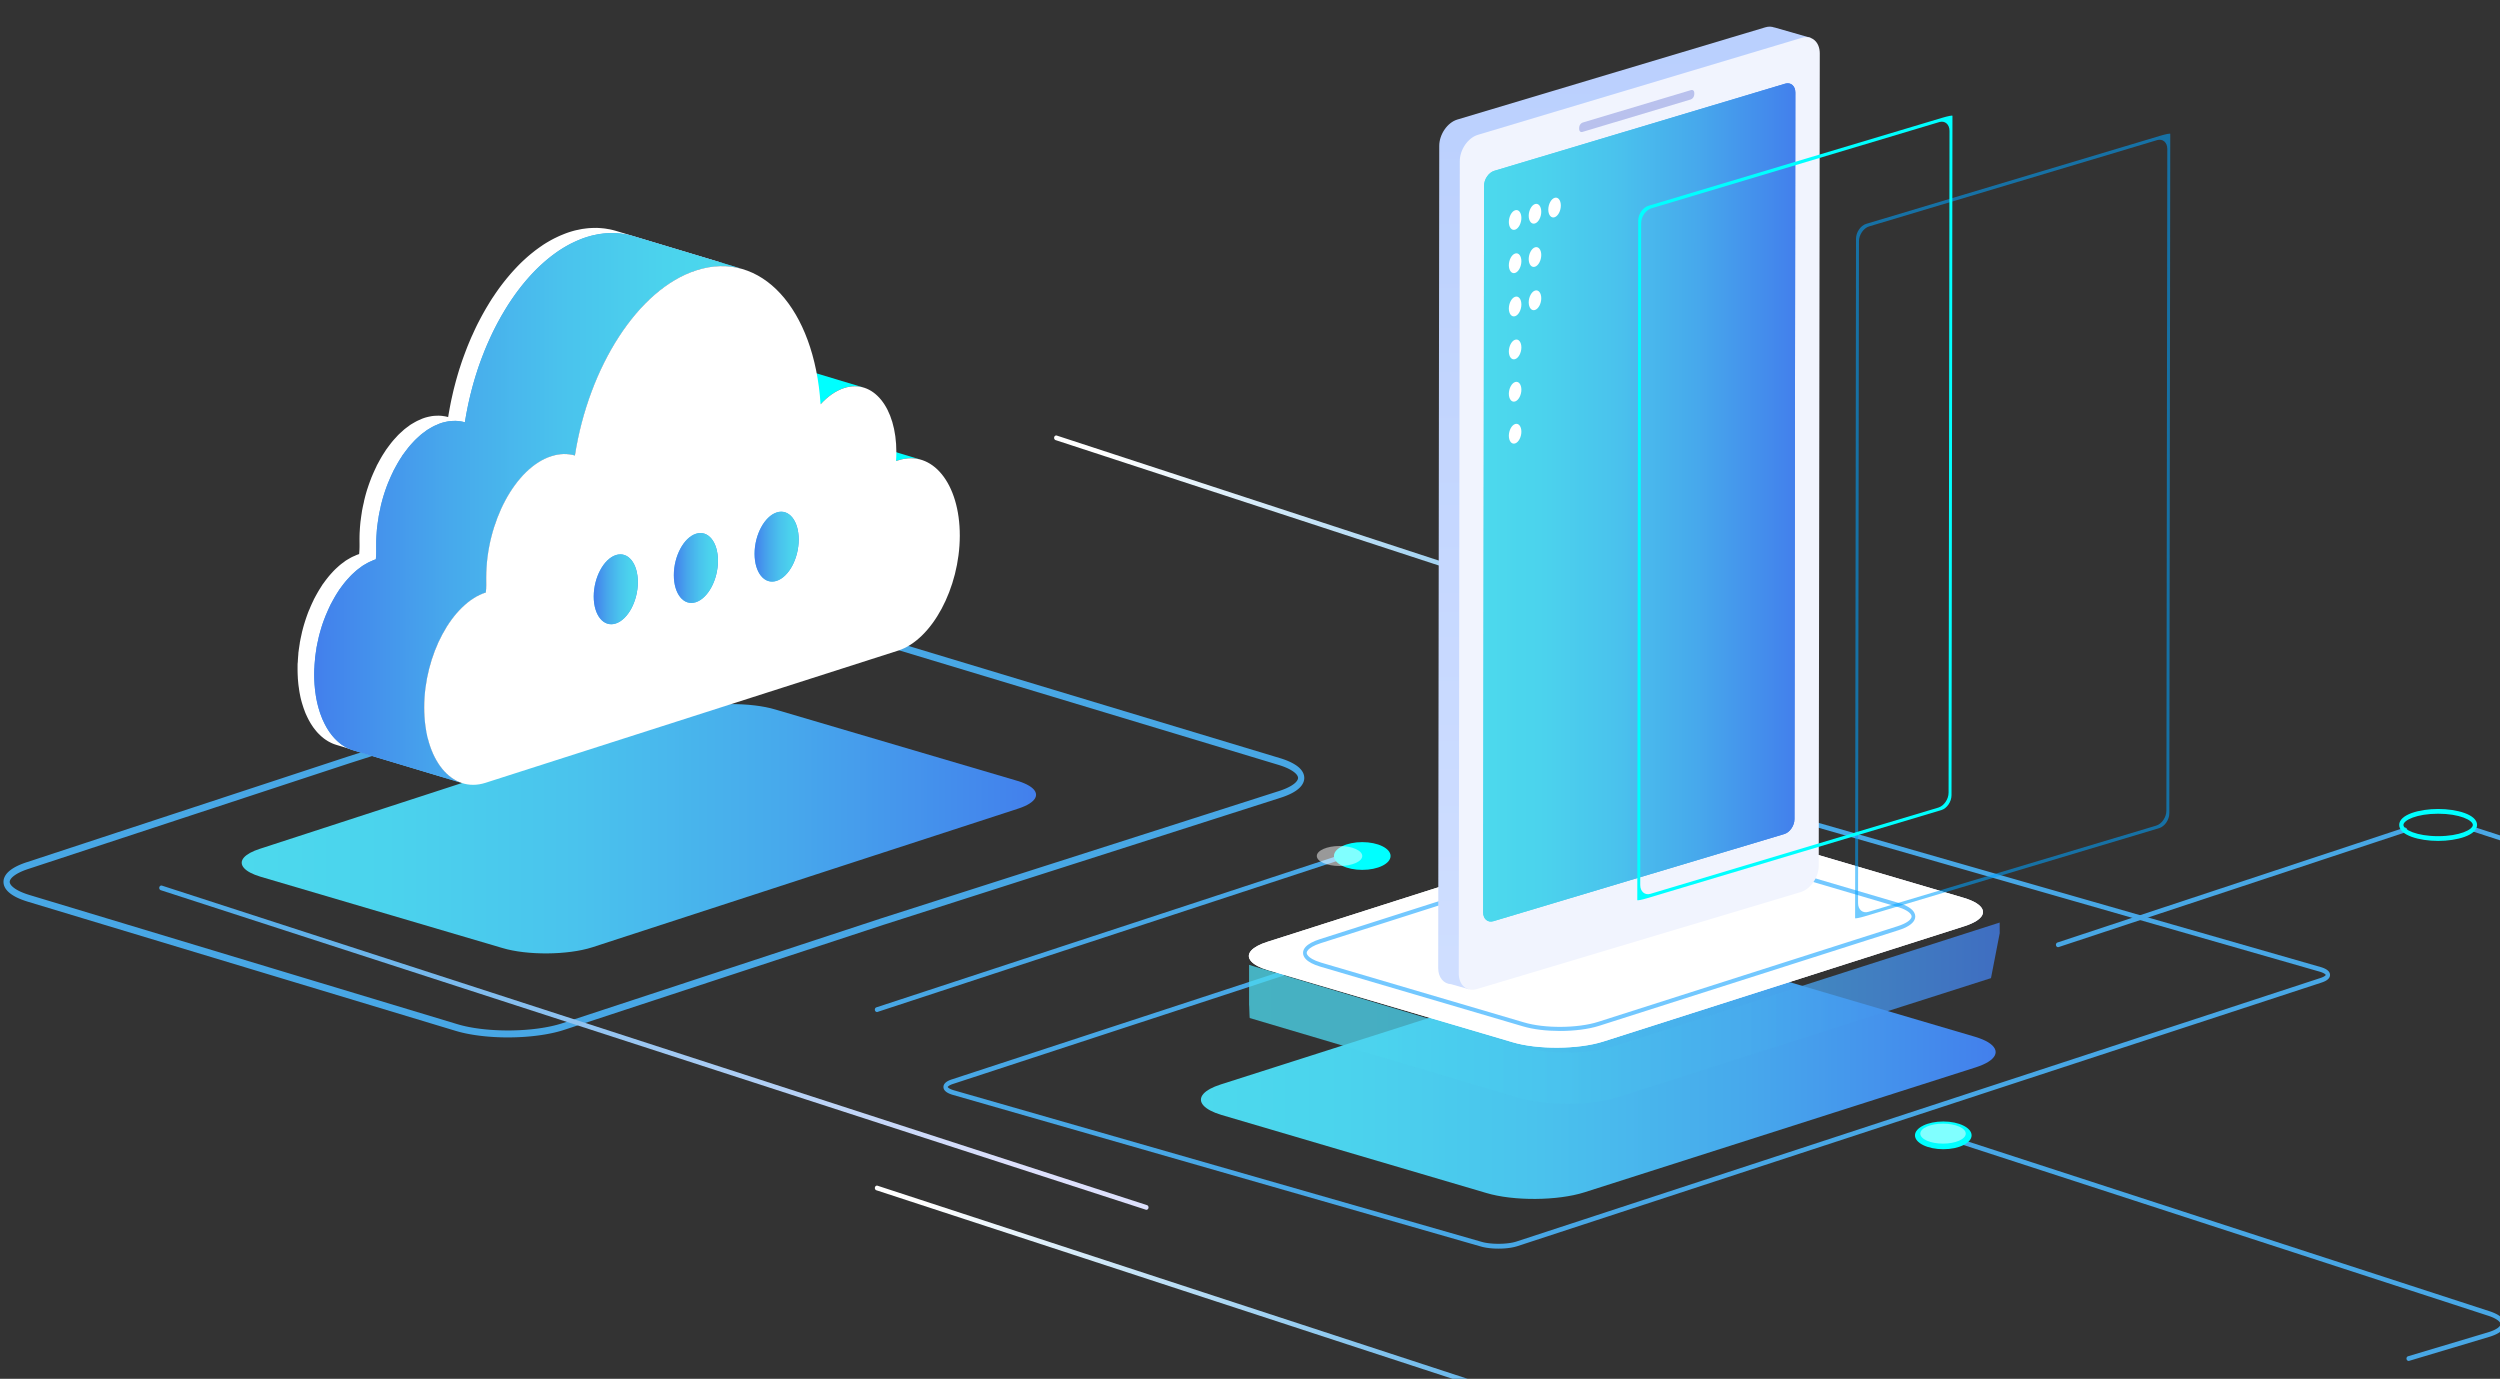
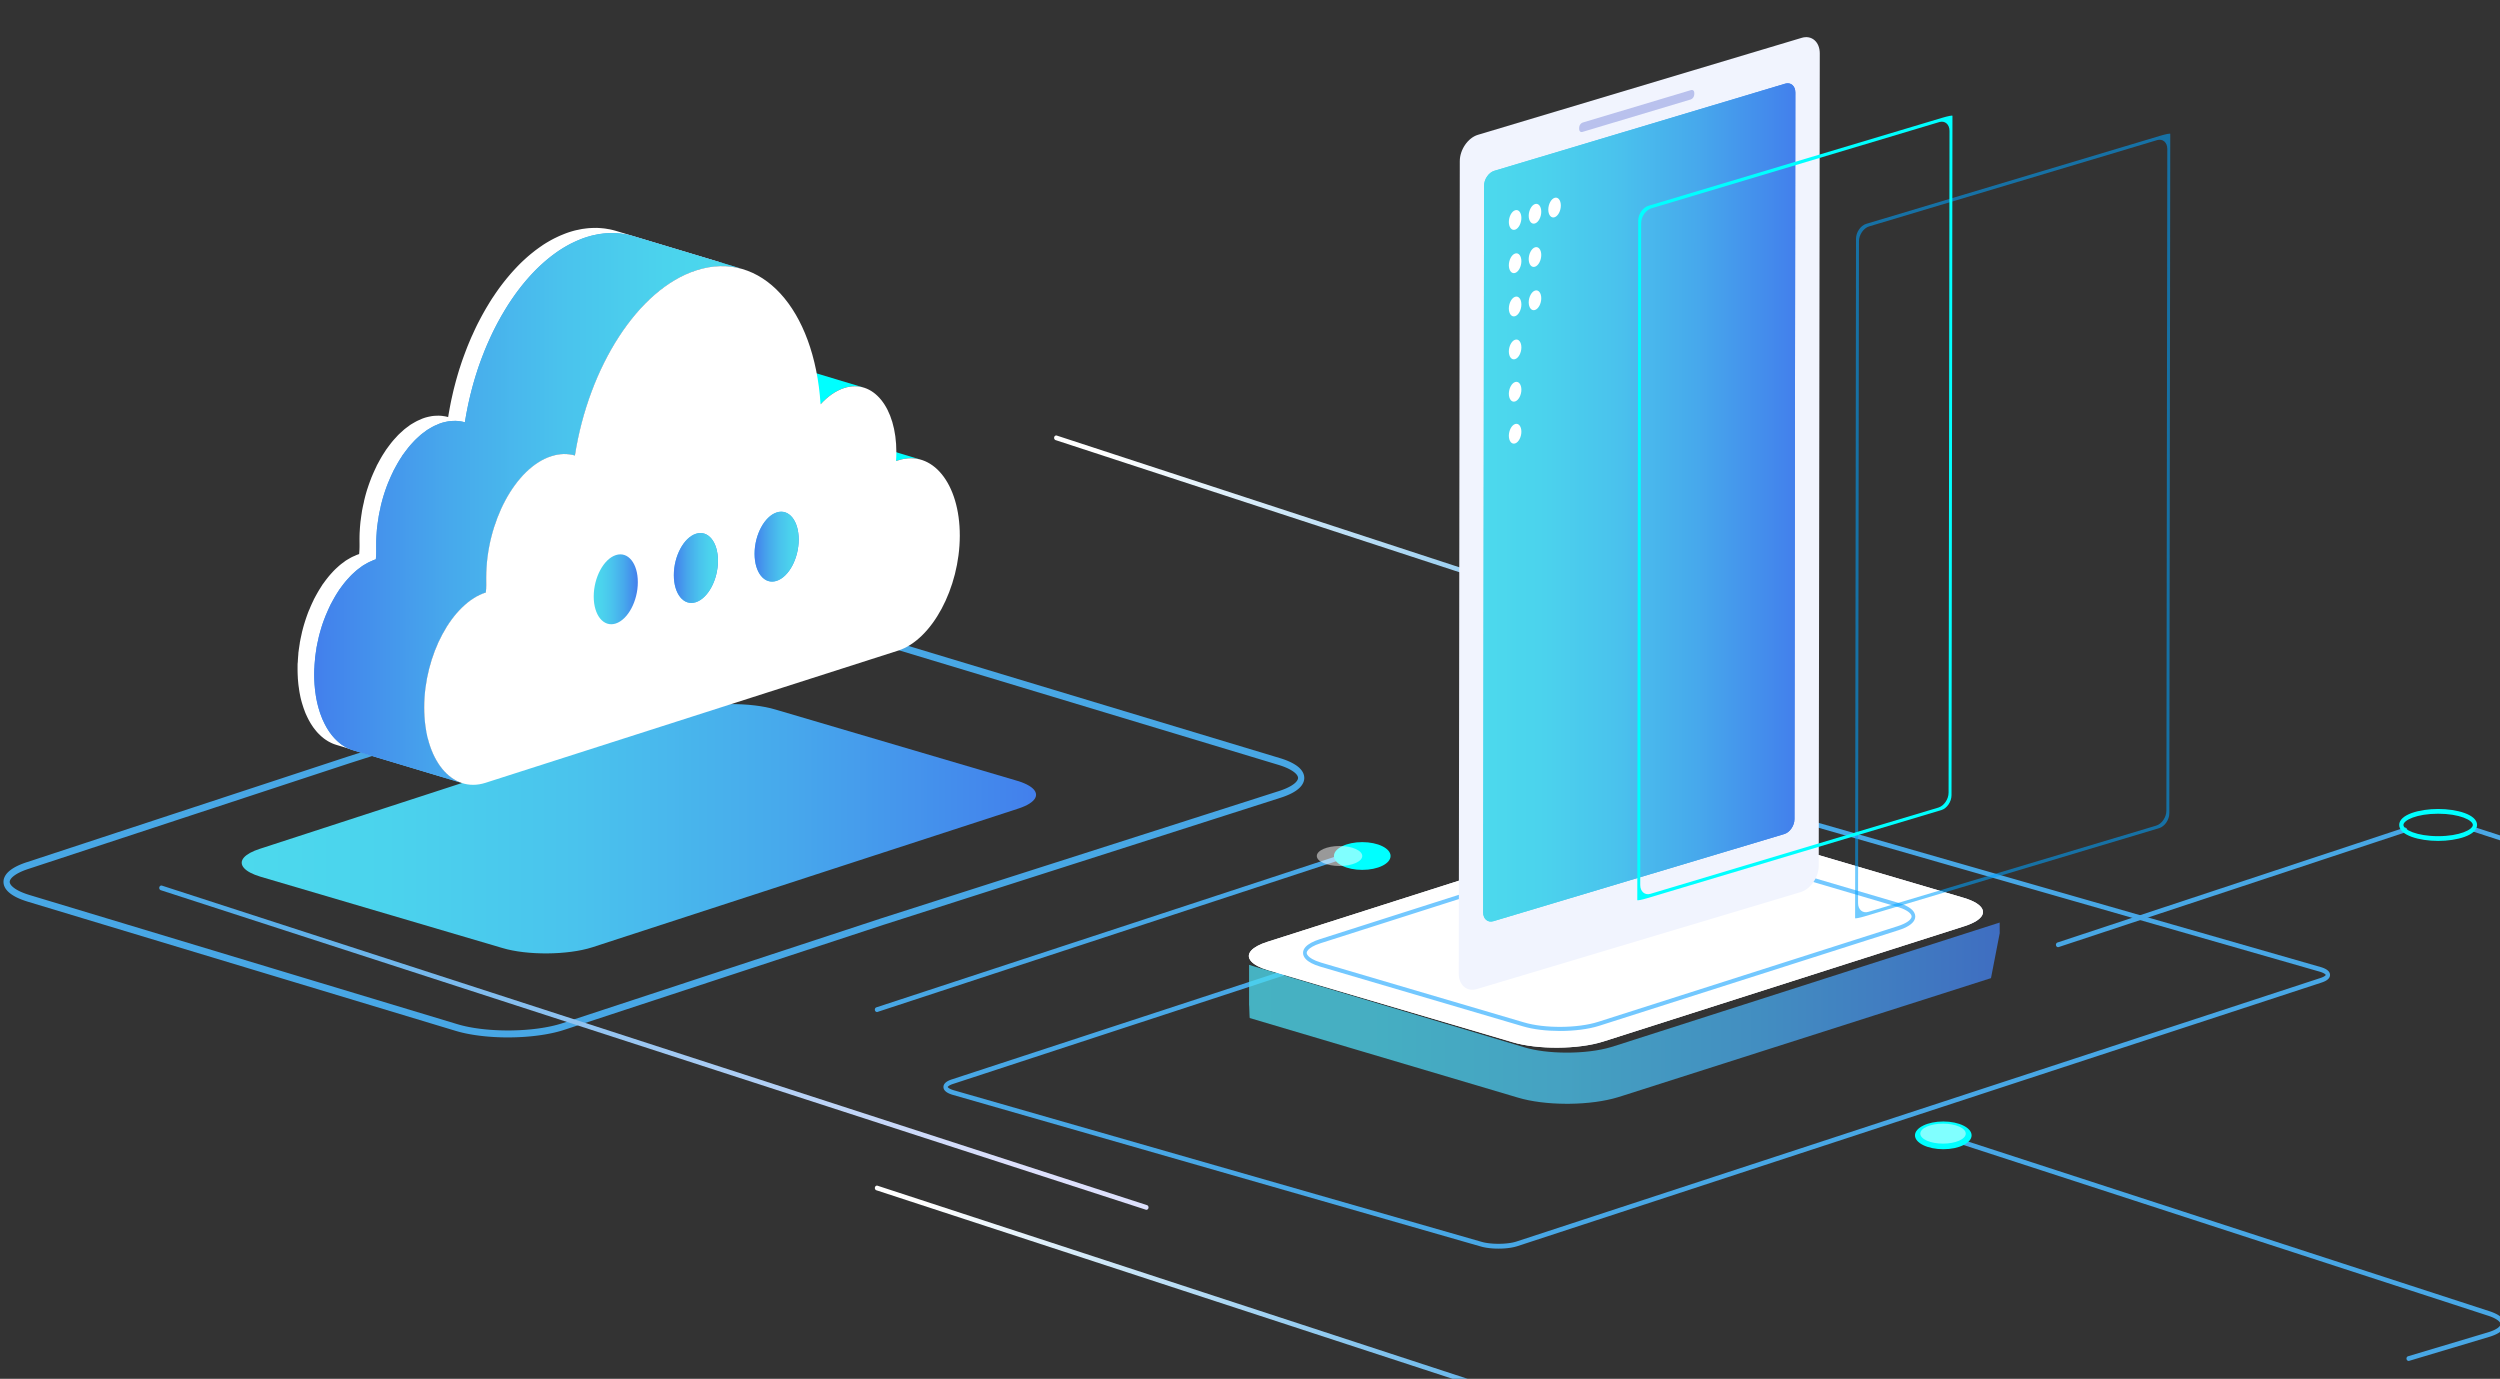
<svg xmlns="http://www.w3.org/2000/svg" xmlns:xlink="http://www.w3.org/1999/xlink" width="786.965" height="434.035">
  <rect width="100%" height="100%" fill="#333333" stroke="none" />
  <defs>
    <path id="a" d="M0 0h786.965v434.035H0z" />
  </defs>
  <clipPath id="b">
    <use xlink:href="#a" overflow="visible" />
  </clipPath>
  <g clip-path="url(#b)">
    <linearGradient id="c" gradientUnits="userSpaceOnUse" x1="331.367" y1="141.736" x2="558.314" y2="207.431">
      <stop offset=".069" stop-color="#fff" />
      <stop offset="1" stop-color="#48a7e5" />
    </linearGradient>
    <path fill="url(#c)" d="M556.644 211.925a.638.638 0 0 1-.184-.028l-224.161-73.353c-.352-.116-.556-.53-.452-.926.099-.394.471-.621.827-.505l224.158 73.351c.356.115.556.533.452.927-.083.323-.345.534-.64.534z" />
    <path fill="#48A7E5" d="M758.199 428.399c-.295 0-.565-.22-.647-.552-.094-.4.117-.809.473-.917l25.157-7.528c2.904-.868 3.94-1.925 3.946-2.568.006-.643-1.009-1.726-3.894-2.664l-172.99-56.29c-.356-.117-.559-.531-.456-.926.102-.395.464-.62.828-.51l172.99 56.29c4.036 1.315 4.869 2.964 4.859 4.117-.01 1.153-.877 2.781-4.936 3.998l-25.157 7.528a.69.69 0 0 1-.173.022zM647.849 298.153c-.289 0-.555-.208-.64-.533-.105-.395.096-.812.45-.929l109.235-36.146c.362-.122.726.109.831.504.105.395-.096.811-.45.927L648.04 298.122a.587.587 0 0 1-.191.031zM276.058 318.565c-.289 0-.556-.211-.641-.536-.104-.395.098-.812.453-.927l144.941-47.613c.357-.122.725.11.83.505.103.395-.098.812-.453.926l-144.941 47.613a.573.573 0 0 1-.189.032z" />
    <path fill="#48A7E5" d="M471.719 393.053c-2.088 0-4.078-.241-5.605-.681l-166.115-47.7c-1.984-.568-2.997-1.403-3.014-2.482-.016-1.022.867-1.836 2.625-2.412l253.116-82.965c1.576-.517 3.708-.801 6.001-.801 2.09 0 4.086.243 5.618.683l166.108 47.702c1.975.564 2.986 1.399 3.003 2.477.017 1.025-.868 1.839-2.626 2.414l-253.114 82.964c-1.574.518-3.704.801-5.997.801zm-173.398-50.874c.008 0 .238.538 2.011 1.048l166.115 47.7c2.956.847 8.133.798 10.893-.105l253.114-82.964c1.272-.419 1.638-.852 1.668-.971-.008.002-.234-.538-1.998-1.043l-166.11-47.7c-2.965-.853-8.144-.802-10.91.104l-253.116 82.963c-1.271.418-1.638.849-1.667.968zM159.99 326.567c-6.277 0-12.158-.737-16.563-2.07L8.785 283.851c-1.545-.473-2.854-.994-3.899-1.545-1.091-.582-1.965-1.22-2.59-1.898-.794-.874-1.192-1.809-1.192-2.786-.018-.953.371-1.895 1.152-2.786.625-.689 1.45-1.309 2.531-1.905 1.079-.586 2.363-1.117 3.819-1.576l100.714-33.138 124.957-39.981c4.49-1.436 10.513-2.251 16.955-2.303l.573-.004c6.213 0 12.054.733 16.453 2.066l134.627 40.646c1.876.565 3.433 1.223 4.628 1.96 1.257.761 2.142 1.621 2.617 2.556.291.565.435 1.145.435 1.72a3.63 3.63 0 0 1-.448 1.751c-.448.894-1.306 1.754-2.532 2.522-1.168.737-2.688 1.408-4.518 1.987l-124.951 39.988-100.719 33.128c-4.496 1.439-10.519 2.261-16.958 2.309l-.449.005zm91.816-128.448h-.561c-6.268.051-12.104.839-16.428 2.22l-124.951 39.977L9.15 273.455c-1.355.428-2.529.915-3.5 1.442-.877.483-1.551.98-2.005 1.483-.392.442-.592.857-.585 1.22 0 .48.331.939.607 1.24.466.507 1.162 1.007 2.06 1.484.941.5 2.142.976 3.573 1.415l134.639 40.646c4.242 1.285 9.942 1.991 16.051 1.991h.438c6.268-.052 12.1-.84 16.425-2.224l100.719-33.128 124.96-39.991c1.683-.534 3.059-1.138 4.095-1.792 1.134-.706 1.603-1.323 1.799-1.717.132-.24.184-.435.184-.648 0-.192-.061-.404-.178-.637-.202-.394-.69-1.011-1.857-1.717-1.064-.658-2.473-1.251-4.199-1.772l-134.63-40.645c-4.235-1.28-9.896-1.986-15.94-1.986z" />
    <path fill="#0FF" d="M437.732 269.457c0 2.414-3.993 4.37-8.912 4.37-4.92 0-8.913-1.956-8.913-4.37 0-2.412 3.992-4.37 8.913-4.37 4.919 0 8.912 1.958 8.912 4.37zM620.631 357.395c0 2.414-3.99 4.365-8.905 4.365-4.925 0-8.918-1.951-8.918-4.365 0-2.412 3.992-4.37 8.918-4.37 4.915 0 8.905 1.958 8.905 4.37z" />
    <linearGradient id="d" gradientUnits="userSpaceOnUse" x1="274.939" y1="377.872" x2="501.885" y2="443.567">
      <stop offset=".069" stop-color="#fff" />
      <stop offset="1" stop-color="#48a7e5" />
    </linearGradient>
    <path fill="url(#d)" d="M500.214 448.059a.588.588 0 0 1-.186-.028l-224.157-73.35c-.352-.115-.558-.529-.453-.922.1-.398.471-.622.829-.51l224.158 73.352c.352.115.557.529.451.924-.085.323-.347.534-.642.534z" />
    <linearGradient id="e" gradientUnits="userSpaceOnUse" x1="378.033" y1="338.67" x2="628.205" y2="338.67">
      <stop offset="0" stop-color="#4cd9ed" />
      <stop offset=".182" stop-color="#4bd3ed" />
      <stop offset=".418" stop-color="#4ac3ed" />
      <stop offset=".682" stop-color="#47a9ec" />
      <stop offset=".966" stop-color="#4384ec" />
      <stop offset="1" stop-color="#437fec" />
    </linearGradient>
-     <path fill="url(#e)" d="M627.917 330.077c-.705-1.366-2.749-2.674-6.154-3.698l-83.365-24.565c-8.554-2.587-22.474-2.489-30.949.215L384.323 341.35c-2.688.856-4.504 1.874-5.475 2.95-1.095 1.226-1.086 2.517.018 3.724.992 1.083 2.851 2.105 5.615 2.936l83.37 24.569c8.545 2.582 22.483 2.484 30.946-.217l123.127-39.321c3.325-1.062 5.308-2.372 6.001-3.722.375-.728.375-1.467-.008-2.192z" />
    <linearGradient id="f" gradientUnits="userSpaceOnUse" x1="76.085" y1="260.885" x2="326.141" y2="260.885">
      <stop offset="0" stop-color="#4cd9ed" />
      <stop offset=".182" stop-color="#4bd3ed" />
      <stop offset=".418" stop-color="#4ac3ed" />
      <stop offset=".682" stop-color="#47a9ec" />
      <stop offset=".966" stop-color="#4384ec" />
      <stop offset="1" stop-color="#437fec" />
    </linearGradient>
    <path fill="url(#f)" d="M325.876 249.174c-.637-1.247-2.51-2.44-5.612-3.372l-76.145-22.444c-7.806-2.358-20.538-2.268-28.268.202L81.834 267.18c-2.452.785-4.11 1.724-5.002 2.704-1.008 1.114-.99 2.296.015 3.402.901.99 2.596 1.915 5.131 2.683l76.145 22.444c7.809 2.354 20.526 2.262 28.268-.202l134.02-43.633c3.022-.97 4.84-2.166 5.474-3.403.347-.657.337-1.343-.009-2.001z" />
    <path opacity=".5" fill="#FFF" d="M428.82 269.452c0 1.74-3.206 3.149-7.15 3.149-3.952 0-7.156-1.408-7.156-3.149 0-1.731 3.204-3.139 7.156-3.139 3.945 0 7.15 1.408 7.15 3.139zM618.79 356.848c0 1.736-3.206 3.149-7.154 3.149-3.946 0-7.152-1.413-7.152-3.149s3.206-3.139 7.152-3.139c3.948-.001 7.154 1.403 7.154 3.139z" />
    <linearGradient id="g" gradientUnits="userSpaceOnUse" x1="393.113" y1="294.011" x2="624.22" y2="294.011">
      <stop offset="0" stop-color="#fdfdfe" />
      <stop offset="1" stop-color="#f1f3ff" />
    </linearGradient>
    <path fill="url(#g)" d="M623.952 286.071c-.651-1.259-2.54-2.461-5.685-3.415l-77.008-22.691c-7.901-2.39-20.765-2.298-28.584.202l-113.75 36.318c-2.481.79-4.154 1.736-5.055 2.727-1.018 1.132-1.004 2.323.017 3.439.911 1.003 2.631 1.944 5.184 2.714l77.018 22.693c7.895 2.384 20.765 2.3 28.595-.199l113.732-36.322c3.067-.985 4.907-2.192 5.549-3.441.343-.673.343-1.356-.013-2.025z" />
    <path fill="#FFF" d="M623.952 286.071c-.651-1.259-2.54-2.461-5.685-3.415l-77.008-22.691c-7.901-2.39-20.765-2.298-28.584.202l-113.75 36.318c-2.481.79-4.154 1.736-5.055 2.727-1.018 1.132-1.004 2.323.017 3.439.911 1.003 2.631 1.944 5.184 2.714l77.018 22.693c7.895 2.384 20.765 2.3 28.595-.199l113.732-36.322c3.067-.985 4.907-2.192 5.549-3.441.343-.673.343-1.356-.013-2.025z" />
    <path fill="#73C8FF" d="M491.031 324.533c-4.218 0-8.411-.487-11.642-1.46l-63.839-18.808c-2.161-.65-3.693-1.464-4.555-2.414-.536-.59-.814-1.221-.816-1.883 0-.662.268-1.298.799-1.89.858-.94 2.35-1.757 4.44-2.421l94.285-30.108c6.582-2.111 17.354-2.186 24.008-.17l63.828 18.808c2.714.821 4.411 1.874 5.059 3.132.402.756.408 1.558.015 2.325-.649 1.252-2.308 2.311-4.94 3.153l-94.279 30.111c-3.387 1.082-7.888 1.625-12.363 1.625zm31.038-59.325c-4.363 0-8.744.532-12.048 1.587l-94.285 30.106c-2.368.753-3.452 1.558-3.942 2.098-.303.334-.458.66-.456.961 0 .304.159.627.469.968.494.543 1.598 1.345 4.04 2.082l63.843 18.812c6.48 1.958 16.971 1.885 23.387-.161l94.279-30.109c3.061-.983 3.98-2.021 4.252-2.554.186-.351.186-.671-.002-1.022l-.008-.007c-.469-.912-2.055-1.834-4.354-2.531l-63.832-18.806c-3.147-.952-7.235-1.424-11.343-1.424z" />
    <linearGradient id="h" gradientUnits="userSpaceOnUse" x1="393.188" y1="318.933" x2="629.478" y2="318.933">
      <stop offset="0" stop-color="#4cd9ed" />
      <stop offset=".182" stop-color="#4bd3ed" />
      <stop offset=".418" stop-color="#4ac3ed" />
      <stop offset=".682" stop-color="#47a9ec" />
      <stop offset=".966" stop-color="#4384ec" />
      <stop offset="1" stop-color="#437fec" />
    </linearGradient>
    <path opacity=".766" fill="url(#h)" d="M393.188 303.716c.104.042 1.441.452 1.575.491l85.108 25.486c3.517 1.06 8.185 1.642 13.142 1.661 5.202.019 10.295-.599 14.031-1.719.172-.04 2.05-.636 2.208-.688 0 0 120.164-38.525 120.212-38.542l.015 3.355-2.745 14.145-115.56 36.904c-.117.037-1.72.545-1.846.578-4.178 1.282-9.575 2.005-15.251 2.068-.341.002-.682.005-1.023.005-5.67-.016-11.092-.697-15.235-1.946l-84.43-25.051c-.072-.021-.133-4.175-.2-4.199v-12.548z" />
    <linearGradient id="i" gradientUnits="userSpaceOnUse" x1="511.333" y1="-.804" x2="511.333" y2="304.575">
      <stop offset="0" stop-color="#b9cffe" />
      <stop offset="1" stop-color="#cfdeff" />
    </linearGradient>
-     <path fill="url(#i)" d="M569.941 11.898l-11.376-3.264-.01.027c-.839-.321-1.81-.38-2.852-.065l-96.946 29.033c-3.134.936-5.7 4.669-5.704 8.297l-.327 258.823c0 2.971 1.733 4.954 4.078 5.062l5.545 1.591-1.977-4.739 97.269-29.133c3.132-.943 5.695-4.676 5.702-8.3l6.598-257.332z" />
    <path fill="#F1F4FE" d="M567.156 11.91c3.122-.942 5.683 1.26 5.683 4.882l-.327 255.73c-.008 3.628-2.572 7.359-5.702 8.3l-101.929 30.527c-3.132.943-5.687-1.259-5.683-4.88l.322-255.731c.004-3.627 2.569-7.357 5.7-8.297L567.156 11.91z" />
    <linearGradient id="j" gradientUnits="userSpaceOnUse" x1="466.881" y1="158.16" x2="565.152" y2="158.16">
      <stop offset="0" stop-color="#4cd9ed" />
      <stop offset=".182" stop-color="#4bd3ed" />
      <stop offset=".418" stop-color="#4ac3ed" />
      <stop offset=".682" stop-color="#47a9ec" />
      <stop offset=".966" stop-color="#4384ec" />
      <stop offset="1" stop-color="#437fec" />
    </linearGradient>
    <path fill="url(#j)" d="M561.94 26.342c1.768-.53 3.214.711 3.212 2.758l-.28 228.761c-.002 2.047-1.452 4.156-3.22 4.686l-91.559 27.431c-1.768.531-3.214-.711-3.212-2.758l.285-228.761c.002-2.047 1.452-4.156 3.22-4.686l91.554-27.431z" />
    <linearGradient id="k" gradientUnits="userSpaceOnUse" x1="466.881" y1="158.16" x2="565.152" y2="158.16">
      <stop offset="0" stop-color="#4cd9ed" />
      <stop offset=".182" stop-color="#4bd3ed" />
      <stop offset=".418" stop-color="#4ac3ed" />
      <stop offset=".682" stop-color="#47a9ec" />
      <stop offset=".966" stop-color="#4384ec" />
      <stop offset="1" stop-color="#437fec" />
    </linearGradient>
    <path fill="url(#k)" d="M561.94 26.342c1.768-.53 3.214.711 3.212 2.758l-.28 228.761c-.002 2.047-1.452 4.156-3.22 4.686l-91.559 27.431c-1.768.531-3.214-.711-3.212-2.758l.285-228.761c.002-2.047 1.452-4.156 3.22-4.686l91.554-27.431z" />
    <path fill="#B9C1ED" d="M532.232 31.311c.59-.177 1.084-.88 1.101-1.562l.013-.471c.017-.682-.452-1.095-1.042-.918l-34.102 10.217c-.59.177-1.084.88-1.099 1.561l-.008.469c-.015.682.454 1.095 1.044.918l34.093-10.214z" />
    <path fill="#00A3FF" d="M587.174 288.394c-1.768.531-3.216.812-3.214.625l.004-4.059.284-209.809c.002-2.047 1.452-4.156 3.22-4.686l92.485-27.707c1.768-.53 3.216-.812 3.214-.624l-.004 4.06-.291 209.816c-.002 2.047-1.452 4.156-3.22 4.684l-92.478 27.7zm1.22-217.134c-1.768.53-3.218 2.639-3.22 4.686l-.282 208.338c-.002 2.047 1.444 3.289 3.212 2.758l90.625-27.144c1.768-.529 3.218-2.637 3.22-4.684l.289-208.346c.002-2.047-1.444-3.288-3.212-2.758l-90.632 27.15z" opacity=".56" />
    <path fill="#0FF" d="M518.61 282.712c-1.768.531-3.216.812-3.214.625l.004-4.059.285-209.809c.002-2.047 1.452-4.156 3.22-4.686l92.485-27.707c1.768-.53 3.216-.812 3.214-.624l-.004 4.06-.291 209.816c-.002 2.047-1.452 4.156-3.22 4.684l-92.479 27.7zm1.22-217.134c-1.768.53-3.218 2.639-3.22 4.686l-.282 208.338c-.002 2.047 1.444 3.289 3.212 2.758l90.625-27.144c1.768-.529 3.218-2.637 3.22-4.684l.289-208.346c.002-2.047-1.444-3.288-3.212-2.758l-90.632 27.15z" />
    <g fill="#FFF">
      <path d="M476.945 66.185c1.088-.35 1.965.734 1.965 2.425-.008 1.683-.885 3.339-1.973 3.686-1.092.35-1.973-.732-1.973-2.418.01-1.689.887-3.344 1.981-3.693zM483.201 64.233c1.086-.35 1.965.733 1.965 2.424 0 1.683-.885 3.339-1.975 3.687-1.094.35-1.975-.732-1.975-2.425.014-1.684.899-3.339 1.985-3.686zM489.367 62.278c1.086-.353 1.963.735 1.963 2.425 0 1.684-.887 3.338-1.984 3.688-1.086.349-1.965-.733-1.965-2.423.011-1.692.89-3.34 1.986-3.69z" />
    </g>
    <g fill="#FFF">
      <path d="M476.945 79.807c1.088-.355 1.965.732 1.965 2.419-.008 1.689-.885 3.343-1.973 3.694-1.092.346-1.973-.74-1.973-2.425.01-1.691.887-3.339 1.981-3.688zM483.201 77.849c1.086-.346 1.965.738 1.965 2.421 0 1.692-.885 3.339-1.975 3.695-1.094.35-1.975-.733-1.975-2.423.014-1.689.899-3.34 1.985-3.693z" />
    </g>
    <g fill="#FFF">
      <path d="M476.945 93.421c1.088-.35 1.965.738 1.965 2.423-.008 1.69-.885 3.34-1.973 3.689-1.092.35-1.973-.735-1.973-2.42.01-1.687.887-3.341 1.981-3.692zM483.201 91.468c1.086-.348 1.965.734 1.965 2.423 0 1.691-.885 3.338-1.975 3.689-1.094.35-1.975-.733-1.975-2.423.014-1.686.899-3.339 1.985-3.689z" />
    </g>
    <path fill="#FFF" d="M476.945 106.942c1.088-.35 1.965.735 1.965 2.423-.008 1.687-.885 3.338-1.973 3.688-1.092.35-1.973-.733-1.973-2.422.01-1.686.887-3.343 1.981-3.689zM476.945 120.258c1.088-.35 1.965.735 1.965 2.425-.008 1.688-.885 3.341-1.973 3.689-1.092.354-1.973-.737-1.973-2.42.01-1.69.887-3.344 1.981-3.694zM476.945 133.479c1.088-.353 1.965.734 1.965 2.42-.008 1.69-.885 3.344-1.973 3.689-1.092.355-1.973-.734-1.973-2.42.01-1.691.887-3.34 1.981-3.689z" />
    <g>
      <path fill="#0FF" d="M248.193 134.461a15.194 15.194 0 0 1 1.79-.439c.037-.007.077-.014.117-.024a.237.237 0 0 1 .083-.014c.515-.086 1.033-.12 1.539-.14.101 0 .208 0 .315-.007.107 0 .224-.007.331-.007.399.014.797.051 1.195.103.08.007.156.02.236.041.199.014.386.048.567.075.334.072.656.158.987.254l34.618 10.43a10.623 10.623 0 0 0-1.539-.342 1.889 1.889 0 0 1-.239-.038 12.325 12.325 0 0 0-1.523-.089c-.11 0-.215.007-.319.007-.533.017-1.076.058-1.621.147a.442.442 0 0 1-.132.031c-.579.106-1.177.247-1.771.435l-.776.247-34.612-10.431.754-.239zM260.128 125.476c.116-.109.248-.206.368-.319.196-.154.389-.319.582-.462.132-.11.264-.206.399-.308.196-.134.383-.274.567-.401.11-.072.227-.147.337-.216.411-.267.822-.511 1.244-.733.04-.014.068-.034.104-.055.451-.233.901-.428 1.37-.596.208-.082.423-.172.65-.247a12.527 12.527 0 0 1 1.652-.398c.466-.075.916-.113 1.352-.124.095 0 .202-.01.282-.01.251 0 .493.031.729.045.331.02.659.048.99.109.374.069.757.137 1.116.24l-34.631-10.431c-.279-.072-.545-.151-.837-.209-.089-.014-.184-.014-.279-.031a9.472 9.472 0 0 0-.993-.106c-.144-.017-.282-.045-.438-.045-.092-.007-.184 0-.276 0-.107.007-.187.007-.279.007-.441.014-.864.048-1.312.116-.015 0-.027.01-.04.01-.561.093-1.116.219-1.671.408a7.634 7.634 0 0 0-.49.158c-.055.027-.107.058-.156.079-.466.168-.92.36-1.358.593a.914.914 0 0 1-.12.055c-.423.226-.834.473-1.241.736-.055.038-.123.065-.178.106-.049.027-.104.075-.144.109-.196.124-.383.267-.585.401-.132.106-.264.195-.399.305a11.6 11.6 0 0 0-.57.473 7.675 7.675 0 0 0-.368.308c-.212.185-.423.38-.625.572-.104.099-.199.195-.307.291-.3.301-.594.603-.886.932l34.618 10.417c.306-.315.601-.627.892-.922l.316-.291c.201-.189.397-.38.615-.566z" />
      <path fill="#FFF" d="M176.847 135.612c.159-.754.325-1.501.515-2.248.083-.329.144-.648.239-.973.187-.726.368-1.446.573-2.166.077-.288.141-.569.239-.849.264-.98.555-1.96.858-2.913.024-.082.055-.158.08-.24.306-.949.622-1.888.953-2.824.092-.281.199-.562.294-.846.319-.836.619-1.682.953-2.512.067-.154.116-.322.184-.487.454-1.12.929-2.224 1.407-3.317.11-.219.199-.445.303-.672.491-1.083.996-2.141 1.511-3.187.123-.247.251-.473.374-.72.267-.534.555-1.059.834-1.576.162-.298.319-.579.469-.87.276-.473.539-.946.806-1.419.169-.291.346-.576.518-.864.267-.459.543-.918.834-1.371.172-.264.334-.548.502-.822.307-.466.628-.932.929-1.405.163-.226.307-.459.469-.679.487-.72.99-1.432 1.508-2.118.092-.127.196-.254.291-.38.411-.565.852-1.114 1.272-1.645.187-.223.358-.432.53-.648.374-.452.745-.887 1.131-1.316.184-.219.371-.432.555-.638.423-.466.837-.918 1.257-1.367.147-.147.282-.291.423-.442a95.662 95.662 0 0 1 1.716-1.675c.132-.124.279-.236.408-.363.454-.415.904-.819 1.367-1.21.184-.168.395-.339.594-.5.414-.343.837-.668 1.248-.994.196-.151.398-.312.61-.459.478-.356.972-.699 1.459-1.028.129-.092.266-.195.398-.281a37.114 37.114 0 0 1 1.722-1.072 35.84 35.84 0 0 1 1.738-.963c.187-.096.368-.178.555-.274.399-.192.809-.391 1.208-.569.239-.103.478-.202.702-.301.359-.144.732-.301 1.088-.439.49-.182.984-.36 1.471-.514.665-.216 1.33-.401 1.992-.562.205-.055.432-.089.647-.134.441-.099.889-.192 1.324-.271.187-.027.371-.041.573-.075.521-.072 1.018-.13 1.539-.171.251-.027.49-.034.742-.038.454-.024.901-.038 1.34-.038.266 0 .518.007.769.014.395.024.794.045 1.192.082.251.02.506.041.754.075.411.048.84.123 1.251.195.208.038.423.065.637.113.634.133 1.254.291 1.866.473l-34.609-10.42a23.63 23.63 0 0 0-1.864-.469c-.058-.01-.095-.027-.132-.034-.178-.034-.346-.051-.521-.082-.411-.072-.818-.147-1.248-.199-.248-.028-.487-.048-.754-.075a30.936 30.936 0 0 0-1.18-.082c-.132-.003-.239-.02-.371-.02-.135 0-.267.017-.411.007-.438 0-.892.011-1.342.034-.236.01-.487.021-.742.041-.502.038-1.021.103-1.538.178-.141.021-.288.031-.448.048-.043.014-.08.017-.122.027-.435.072-.871.168-1.3.264-.224.045-.45.086-.677.134a30.045 30.045 0 0 0-3.221.987c-.073.027-.156.068-.221.089-.371.14-.733.298-1.097.442-.23.099-.466.188-.693.298-.399.178-.794.37-1.208.572-.187.089-.389.178-.558.274a31.896 31.896 0 0 0-1.857 1.028c-.552.319-1.085.654-1.618 1.001-.012.024-.037.038-.064.055-.12.072-.224.154-.331.229a36.27 36.27 0 0 0-1.45 1.028c-.208.147-.411.305-.619.459-.411.329-.818.654-1.247.994-.196.164-.395.329-.598.504-.463.387-.913.795-1.364 1.209a41.385 41.385 0 0 0-2.106 2.036c-.147.151-.294.298-.426.446a70.345 70.345 0 0 0-1.833 2.001c-.365.432-.738.87-1.109 1.312-.187.216-.358.435-.527.654-.444.535-.864 1.083-1.293 1.638-.086.13-.184.26-.288.391-.521.685-1.005 1.388-1.514 2.118a.73.73 0 0 0-.089.13c-.123.175-.257.37-.362.548-.316.459-.641.925-.938 1.398-.159.274-.349.548-.521.829-.273.449-.542.901-.818 1.36-.175.284-.346.586-.521.874-.264.466-.527.932-.794 1.408-.159.284-.316.575-.478.874-.276.521-.555 1.042-.819 1.562-.11.202-.217.405-.315.6-.022.052-.04.099-.074.141a80.291 80.291 0 0 0-1.495 3.183c-.104.223-.215.452-.319.672a133.12 133.12 0 0 0-1.394 3.313.341.341 0 0 0-.049.103 3.425 3.425 0 0 1-.147.398c-.319.829-.635 1.665-.941 2.501-.107.284-.199.559-.307.84a75.014 75.014 0 0 0-.941 2.83c-.028.065-.052.127-.08.188 0 .021 0 .034-.012.052-.294.952-.582 1.922-.861 2.906-.08.278-.156.569-.239.846-.199.73-.383 1.449-.573 2.176-.034.175-.089.353-.141.531-.024.144-.067.288-.095.432-.187.747-.343 1.508-.515 2.255-.055.247-.11.48-.162.726-.208.98-.395 1.981-.583 2.981 0 .048-.015.089-.024.144-.135.747-.27 1.507-.389 2.254-.26-.075-.555-.14-.834-.202-.264-.058-.527-.086-.797-.127-.052-.007-.114-.021-.172-.027a10.39 10.39 0 0 0-1.152-.082c-.144-.007-.291.007-.438.007-.116 0-.221 0-.343.01-.518.017-1.008.058-1.539.141-.037.003-.077.02-.122.02-.062.014-.129.031-.196.048-.595.109-1.208.25-1.817.442-.212.072-.423.147-.641.229-.273.096-.536.24-.806.356-.288.123-.579.243-.87.383-.386.192-.772.418-1.159.638-.26.158-.539.305-.809.483-.061.038-.129.065-.184.106-.223.151-.447.343-.674.507-.395.281-.781.572-1.18.884-.279.233-.555.497-.83.751-.377.329-.733.658-1.107 1.018-.276.285-.539.582-.806.877a23.444 23.444 0 0 0-1.802 2.125c-.319.418-.635.836-.941 1.268-.126.158-.227.308-.346.466-.144.216-.276.463-.438.686-.236.37-.491.754-.729 1.144-.251.418-.494.846-.745 1.288-.211.398-.435.798-.659 1.22-.095.178-.202.342-.291.521-.08.178-.162.37-.242.555a61.17 61.17 0 0 0-1.251 2.755c-.061.185-.153.363-.236.548-.037.089-.061.178-.086.267a49.132 49.132 0 0 0-1.146 3.207c-.009.004-.009.021-.025.041a51.273 51.273 0 0 0-.941 3.385c-.092.329-.144.672-.211 1.007a39.224 39.224 0 0 0-.451 2.097c-.015.096-.04.185-.067.288-.052.329-.095.672-.147 1.007a55.508 55.508 0 0 0-.291 2.09c-.024.151-.055.291-.067.439-.077.72-.141 1.453-.193 2.179 0 .137-.022.267-.022.401-.021.442-.064.894-.073 1.35a59.907 59.907 0 0 0-.028 1.648c0 .579.012 1.151.012 1.713 0 .367 0 .72-.012 1.076 0 .165-.012.322-.012.476-.015.281-.04.572-.055.853-.012.185-.024.37-.052.565-.199.058-.395.134-.613.206-.251.086-.515.229-.763.339-.27.117-.545.226-.812.356-.374.185-.729.397-1.1.613a21.54 21.54 0 0 0-.742.439c-.052.038-.104.058-.159.099-.227.137-.423.326-.637.48-.383.274-.757.541-1.125.846-.266.223-.542.463-.797.702-.346.312-.702.631-1.036.973-.266.267-.518.534-.769.822-.331.353-.647.713-.965 1.09-.251.301-.487.613-.745.932-.307.394-.595.792-.886 1.199-.107.151-.227.288-.334.432-.132.213-.264.442-.41.658-.224.36-.448.72-.69 1.09-.236.404-.475.812-.702 1.22-.212.384-.438.768-.637 1.169-.089.168-.184.325-.279.497-.077.164-.141.349-.227.521-.42.857-.822 1.741-1.177 2.642-.077.175-.172.333-.236.511-.028.082-.055.165-.098.236a56.851 56.851 0 0 0-1.082 3.084c0 .011-.012.011-.012.017-.024.082-.043.171-.074.254a42.52 42.52 0 0 0-.778 2.775c-.028.068-.037.123-.052.178-.08.322-.135.654-.212.98-.132.637-.294 1.281-.401 1.932-.024.096-.049.192-.064.288-.067.322-.077.647-.144.966-.092.644-.199 1.285-.279 1.939-.015.137-.04.285-.064.425-.031.267-.031.534-.055.802-.064.74-.12 1.484-.147 2.22-.024.219-.055.439-.067.658-.009.514-.009 1.028-.009 1.535 0 .898.022 1.765.077 2.625v.236l.083 1.011c.024.281.055.569.077.843.052.469.116.922.187 1.371.028.223.052.459.092.692.089.61.212 1.213.331 1.802.018.055.018.116.027.168.144.641.303 1.264.475 1.874.055.192.12.37.172.569.135.404.257.812.389 1.206.074.226.172.439.251.665.113.339.251.685.38 1.007.107.233.217.445.307.668.147.305.279.61.438.901.104.219.212.425.331.637.159.274.306.552.463.819.123.209.255.394.383.6.163.25.334.497.491.74.15.185.279.37.429.548.172.233.358.452.53.668.141.161.288.332.438.497.196.206.392.398.598.593.141.144.3.291.45.439.209.181.42.353.635.524.144.127.303.26.478.37.212.165.454.315.68.459.153.103.316.209.472.298.264.151.527.281.794.414.144.069.276.141.414.199.408.178.834.336 1.248.459.009 0 .009.007.009.007l34.621 10.424a9.082 9.082 0 0 1-1.259-.473c-.147-.055-.264-.13-.399-.195a9.383 9.383 0 0 1-.821-.411c-.147-.093-.309-.199-.466-.298-.224-.151-.463-.298-.687-.462-.159-.11-.322-.243-.466-.36-.208-.178-.435-.349-.641-.534a25.424 25.424 0 0 1-1.043-1.032c-.144-.168-.294-.325-.438-.497a11.903 11.903 0 0 1-.545-.668c-.132-.178-.279-.363-.411-.552-.169-.24-.331-.487-.506-.737a10.686 10.686 0 0 1-.368-.6c-.175-.267-.319-.545-.463-.815a10.65 10.65 0 0 1-.349-.637c-.141-.295-.288-.593-.42-.905-.095-.219-.202-.439-.309-.668-.129-.326-.26-.668-.389-1.011-.089-.219-.165-.435-.248-.665-.141-.387-.26-.795-.38-1.199a8.72 8.72 0 0 1-.172-.569 23.639 23.639 0 0 1-.475-1.878c-.015-.051-.015-.113-.031-.165-.129-.589-.236-1.192-.346-1.809a13.635 13.635 0 0 1-.089-.692 17.76 17.76 0 0 1-.175-1.364c-.037-.274-.052-.566-.077-.857-.028-.404-.071-.812-.092-1.233a40.866 40.866 0 0 1-.083-2.625c0-.726.04-1.46.064-2.189.04-.743.11-1.487.175-2.224.04-.418.067-.826.113-1.233a57.24 57.24 0 0 1 .285-1.933c.065-.421.132-.836.199-1.254.116-.654.264-1.299.408-1.939.092-.377.178-.764.251-1.145.242-.952.506-1.878.8-2.796.024-.086.037-.168.064-.257.331-1.052.717-2.076 1.1-3.084.11-.253.214-.497.319-.75a44.34 44.34 0 0 1 1.192-2.642c.163-.346.331-.682.493-1.018.212-.391.423-.788.635-1.172.242-.404.478-.815.717-1.213.227-.374.454-.733.69-1.09a19.1 19.1 0 0 1 .742-1.093c.276-.408.567-.805.886-1.202.242-.315.478-.627.745-.932.319-.377.634-.73.956-1.089.264-.274.499-.562.769-.819.343-.343.684-.654 1.048-.97a11 11 0 0 1 .787-.706c.362-.301.748-.572 1.119-.846.267-.188.53-.394.812-.575.236-.154.487-.288.738-.442.356-.213.733-.425 1.097-.613.27-.134.536-.236.8-.36.463-.195.923-.397 1.392-.541 0-.065.009-.134.009-.195.019-.124.019-.247.034-.37.024-.281.052-.565.061-.85v-.14c.018-.113.018-.226.018-.339v-1.062-1.731c0-1 .034-2.001.089-2.995.015-.13.024-.267.024-.408.068-.874.147-1.737.254-2.601.095-.713.199-1.398.307-2.097.064-.428.129-.867.212-1.299.12-.709.276-1.395.435-2.1.095-.391.163-.781.267-1.158.264-1.1.57-2.176.901-3.228 0-.021.015-.034.015-.052a68.23 68.23 0 0 1 1.14-3.197c.104-.274.236-.541.343-.819.386-.935.797-1.861 1.247-2.755.175-.356.343-.723.53-1.072.211-.418.435-.822.662-1.227.239-.439.49-.864.757-1.288.227-.387.478-.761.714-1.141.251-.394.518-.771.782-1.148.303-.432.613-.856.941-1.268.254-.336.515-.668.788-.987.313-.391.674-.768 1.002-1.138.282-.301.542-.606.824-.877.358-.363.729-.692 1.088-1.021.279-.253.551-.514.846-.751.389-.312.778-.599 1.168-.884.288-.202.582-.428.873-.62.266-.171.53-.319.797-.473.386-.226.785-.446 1.156-.638.291-.151.579-.26.87-.391.49-.212.972-.425 1.474-.582a14.401 14.401 0 0 1 1.79-.446c.064-.007.135-.031.196-.034.558-.1 1.116-.151 1.658-.172.119-.007.239-.007.358-.007a10.81 10.81 0 0 1 1.591.075c.052.003.107.017.159.027.57.075 1.116.178 1.643.332.122-.809.27-1.607.414-2.409.187-1.001.371-1.994.583-2.988.041-.222.105-.462.16-.702z" />
      <path fill="#49A6E4" d="M182.122 137.26c.159-.754.331-1.511.518-2.251.077-.325.159-.658.239-.973a149.1 149.1 0 0 1 .567-2.169c.08-.291.166-.572.239-.853.276-.98.558-1.95.877-2.913.012-.075.055-.158.064-.24.307-.949.625-1.891.959-2.83.104-.281.193-.555.3-.836.303-.846.628-1.686.941-2.515.083-.165.138-.322.202-.487.45-1.127.916-2.227 1.407-3.313.092-.229.193-.452.303-.682.493-1.076.981-2.142 1.508-3.18.12-.243.258-.487.377-.726.26-.524.539-1.059.818-1.58l.475-.867c.266-.473.545-.946.8-1.415.171-.298.343-.586.515-.867.279-.466.558-.922.84-1.371.165-.274.34-.548.515-.822.297-.48.619-.942.929-1.408.156-.222.303-.455.463-.682.493-.72.993-1.425 1.511-2.114.095-.134.199-.257.288-.387.414-.555.852-1.103 1.275-1.645.187-.213.362-.428.533-.644a39.06 39.06 0 0 1 1.128-1.319 47.151 47.151 0 0 1 1.815-1.998c.141-.144.276-.298.423-.439a45.126 45.126 0 0 1 1.713-1.682c.144-.127.276-.244.408-.37.454-.408.904-.819 1.364-1.203.199-.168.402-.342.601-.5.411-.343.834-.679 1.244-.997.199-.154.414-.308.607-.459.493-.353.972-.706 1.459-1.031.138-.089.27-.192.414-.281.518-.349 1.06-.682 1.594-1.001a.519.519 0 0 0 .116-.075c.585-.329 1.152-.651 1.75-.953.184-.096.377-.185.558-.274.399-.199.809-.401 1.208-.575.224-.106.466-.195.693-.295.365-.154.723-.308 1.097-.446.475-.178.965-.363 1.459-.514a38.718 38.718 0 0 1 2.001-.566c.211-.045.438-.079.65-.127.438-.096.873-.199 1.309-.267.202-.034.386-.051.588-.082.518-.075 1.017-.13 1.538-.175.236-.017.487-.031.727-.038.463-.024.913-.034 1.351-.031.264 0 .518.007.769.007.399.024.797.058 1.192.089.251.024.503.038.745.068.423.052.837.127 1.26.202.212.041.42.065.635.11a22.1 22.1 0 0 1 1.885.473l-34.63-10.424a25.304 25.304 0 0 0-1.885-.469c-.04-.011-.077-.024-.12-.031-.175-.038-.343-.052-.518-.089a18.616 18.616 0 0 0-2.004-.267 22.384 22.384 0 0 0-1.189-.082c-.123-.007-.236-.021-.359-.021-.129-.01-.279.007-.401.007-.46-.007-.895.007-1.349.031-.251.017-.503.02-.739.045-.518.034-1.023.102-1.538.178-.147.014-.309.021-.454.048-.04 0-.095.021-.116.024-.442.075-.88.168-1.315.261-.227.051-.441.089-.665.14-.665.165-1.321.349-2.001.562-.414.13-.821.267-1.235.421-.064.024-.144.061-.224.089-.359.14-.727.291-1.088.449-.236.096-.475.185-.702.295-.395.178-.8.37-1.192.562l-.583.281c-.57.308-1.155.624-1.741.966-.04.021-.064.041-.113.065-.533.319-1.064.654-1.594 1a.442.442 0 0 1-.083.055c-.116.072-.227.154-.328.226-.493.332-.969.675-1.447 1.031-.212.151-.411.308-.622.466-.411.319-.822.644-1.235.987-.212.165-.411.332-.61.504-.46.394-.91.791-1.364 1.209-.132.123-.267.236-.399.363a51.217 51.217 0 0 0-1.722 1.682c-.15.14-.264.295-.411.435-.442.446-.849.905-1.275 1.371-.184.206-.368.411-.555.631-.389.432-.757.874-1.128 1.323-.172.212-.343.425-.534.651-.423.528-.843 1.079-1.269 1.634-.092.127-.199.25-.294.391a52.275 52.275 0 0 0-1.508 2.121c-.043.038-.07.082-.107.137-.12.178-.239.363-.359.541-.309.459-.625.925-.926 1.398-.175.278-.35.555-.518.829-.276.456-.561.898-.824 1.357-.171.298-.343.589-.518.877-.279.466-.543.939-.791 1.412-.178.288-.322.579-.493.877-.279.514-.542 1.035-.821 1.562-.095.202-.199.404-.307.603-.03.048-.04.089-.067.13a86.547 86.547 0 0 0-1.508 3.18c-.107.233-.202.452-.307.685a87.627 87.627 0 0 0-1.404 3.31c-.015.041-.031.068-.04.103-.058.134-.095.271-.147.397a84.455 84.455 0 0 0-.956 2.501c-.104.281-.196.562-.306.846a73.117 73.117 0 0 0-.941 2.827c-.025.062-.049.13-.065.195-.015.017-.015.024-.015.038-.307.966-.595 1.936-.877 2.913-.074.285-.156.569-.236.85-.196.723-.383 1.446-.567 2.172-.04.178-.095.36-.138.535-.037.144-.064.291-.104.432-.172.747-.343 1.504-.518 2.251-.052.247-.107.483-.156.726-.202.997-.398 1.981-.585 2.981 0 .051-.012.096-.024.147-.132.75-.251 1.507-.386 2.261a8.472 8.472 0 0 0-.834-.206c-.264-.055-.53-.093-.8-.13-.049-.007-.104-.021-.159-.021-.38-.051-.766-.082-1.152-.089-.157-.007-.3.007-.444.007-.123 0-.239.007-.35.007-.512.024-1.005.062-1.526.144-.049.007-.089.02-.129.027-.067.007-.132.034-.212.038-.588.12-1.192.254-1.79.442-.227.079-.438.151-.653.233-.276.096-.543.247-.806.356-.309.123-.598.24-.879.387-.38.188-.766.411-1.152.634-.276.164-.543.312-.806.48-.067.041-.132.068-.187.113-.239.158-.451.343-.671.504-.401.291-.8.572-1.186.891-.288.229-.555.493-.846.747-.358.329-.729.661-1.085 1.021-.279.278-.545.575-.821.87-.346.377-.69.747-1.014 1.152-.276.315-.527.651-.779.983-.319.408-.637.829-.944 1.268-.117.154-.236.301-.359.455-.141.226-.276.473-.42.692-.254.377-.497.754-.732 1.151-.251.411-.5.843-.739 1.282a28.4 28.4 0 0 0-.665 1.22c-.089.178-.202.343-.291.528-.08.171-.159.37-.251.548a47.323 47.323 0 0 0-1.235 2.755c-.077.192-.174.363-.251.555-.037.082-.062.178-.095.26a49.538 49.538 0 0 0-1.137 3.204c0 .014-.015.027-.024.052a59.973 59.973 0 0 0-.944 3.382c-.095.333-.147.679-.212 1.014a53.17 53.17 0 0 0-.451 2.097c-.012.092-.04.185-.052.278-.067.342-.095.685-.15 1.014a40.13 40.13 0 0 0-.303 2.094c-.025.147-.049.291-.068.439a36.7 36.7 0 0 0-.181 2.179c-.015.137-.015.271-.028.401a38.76 38.76 0 0 0-.067 1.353c-.03.552-.03 1.093-.03 1.641-.009.582 0 1.158 0 1.724 0 .367 0 .723-.009 1.072 0 .158 0 .319-.015.476-.009.284-.028.565-.055.86a6.415 6.415 0 0 1-.049.559c-.199.055-.411.134-.607.195-.257.106-.521.24-.776.353-.264.12-.542.223-.809.36-.365.178-.729.398-1.094.61-.255.144-.506.278-.745.435a.867.867 0 0 1-.156.096c-.227.14-.429.332-.637.483-.386.278-.757.541-1.128.846-.279.222-.533.469-.797.702-.343.322-.705.631-1.033.973-.267.267-.518.548-.766.822-.334.356-.653.713-.971 1.089-.251.305-.506.624-.742.935-.303.391-.616.795-.889 1.206-.107.144-.23.284-.334.428-.129.212-.26.439-.411.654a34 34 0 0 0-1.388 2.313c-.211.383-.438.767-.637 1.172-.092.165-.184.322-.279.494-.079.171-.15.349-.242.521-.408.86-.806 1.741-1.177 2.645-.067.178-.159.336-.227.514-.037.075-.052.158-.08.236a43.535 43.535 0 0 0-1.113 3.08v.014a3.614 3.614 0 0 0-.077.26 62.464 62.464 0 0 0-.785 2.782c-.009.055-.024.11-.043.165-.077.332-.129.658-.208.98-.147.647-.294 1.281-.411 1.939a5.507 5.507 0 0 1-.067.295c-.052.319-.083.644-.135.963a42.953 42.953 0 0 0-.273 1.936c-.03.137-.055.288-.07.432-.025.264-.025.535-.052.798-.067.737-.135 1.484-.159 2.231-.015.212-.04.439-.049.651-.015.514-.034 1.021-.034 1.535 0 .898.034 1.768.083 2.628 0 .072 0 .161.015.229.009.349.052.672.077 1.018.028.285.04.562.08.846.04.459.11.912.172 1.364.043.226.055.466.095.685.107.624.212 1.227.343 1.816 0 .055.012.117.028.158.147.644.303 1.268.478 1.878.04.192.107.384.172.565.116.408.239.812.371 1.216.095.226.172.439.254.654.132.353.261.689.392 1.018.095.233.202.442.31.665.132.301.279.603.423.905.104.213.227.418.343.638.147.274.294.558.463.815.122.206.251.401.374.596.169.254.328.5.503.747.147.178.279.367.414.548.169.223.352.449.545.665.141.171.288.329.432.497.202.206.389.394.595.596.153.151.297.298.453.432.202.195.426.36.635.531.15.124.306.254.466.377.227.158.463.308.705.459.147.089.307.202.463.295.251.154.53.285.812.418.132.055.264.131.392.199.414.171.824.332 1.247.459 0 0 .012 0 .012.007l34.634 10.417a10.3 10.3 0 0 1-1.263-.462l-.395-.202a13.244 13.244 0 0 1-.821-.404c-.144-.103-.303-.199-.451-.302-.239-.151-.475-.295-.702-.466-.159-.113-.316-.243-.478-.363-.208-.171-.426-.343-.622-.534-.163-.131-.303-.288-.463-.425-.202-.202-.401-.398-.588-.603a9.295 9.295 0 0 1-.432-.497 8.697 8.697 0 0 1-.542-.665c-.138-.178-.285-.367-.414-.552a9.184 9.184 0 0 1-.502-.747 7.336 7.336 0 0 1-.377-.596c-.166-.26-.316-.538-.46-.815-.12-.206-.242-.415-.346-.641a21.133 21.133 0 0 1-.423-.898c-.107-.223-.212-.435-.31-.668-.138-.329-.26-.665-.395-1.007-.077-.219-.172-.439-.251-.665a50.593 50.593 0 0 1-.368-1.199c-.067-.195-.138-.38-.187-.582a34.336 34.336 0 0 1-.463-1.871c-.015-.055-.015-.11-.031-.158a25.169 25.169 0 0 1-.34-1.823 9.369 9.369 0 0 1-.098-.692 57.61 57.61 0 0 1-.184-1.354c-.024-.284-.052-.572-.067-.86-.04-.411-.08-.815-.089-1.23a35.561 35.561 0 0 1-.083-2.628c0-.737.04-1.467.067-2.186.04-.754.095-1.501.171-2.244.046-.408.071-.815.12-1.223.083-.651.172-1.292.276-1.933.068-.425.123-.84.202-1.261.122-.651.266-1.295.414-1.933.08-.391.153-.774.248-1.148a64.472 64.472 0 0 1 .865-3.06 46.507 46.507 0 0 1 1.1-3.077c.089-.254.212-.497.316-.751.371-.908.772-1.785 1.195-2.655.159-.333.331-.679.487-1.001.215-.404.426-.788.635-1.175.245-.421.466-.826.717-1.213a46.928 46.928 0 0 1 1.419-2.19 48.371 48.371 0 0 1 1.649-2.138c.303-.377.635-.733.95-1.086.255-.281.521-.559.785-.822.328-.339.674-.661 1.033-.97.264-.236.518-.486.797-.706.358-.305.745-.569 1.109-.843.27-.192.536-.401.812-.575.242-.172.49-.295.742-.442.371-.213.736-.428 1.1-.624.266-.123.533-.236.809-.346.454-.199.916-.408 1.379-.555.012-.058.012-.127.012-.185.031-.124.031-.254.031-.37.034-.281.052-.569.061-.85 0-.055.015-.099.015-.144v-.332c.012-.367.012-.716.012-1.069 0-.576-.012-1.151-.012-1.737 0-.994.046-2.001.107-2.995.012-.131.012-.261.012-.394.064-.874.163-1.751.267-2.628a47.29 47.29 0 0 1 .291-2.08c.08-.439.132-.867.209-1.299.135-.713.282-1.408.45-2.1.083-.387.163-.781.255-1.165.279-1.09.57-2.176.904-3.225.009-.027.009-.038.025-.055a49.466 49.466 0 0 1 1.143-3.2c.104-.274.218-.541.34-.815a54.59 54.59 0 0 1 1.232-2.762c.175-.356.346-.727.533-1.069.227-.425.438-.822.674-1.224.242-.442.493-.867.745-1.292.236-.384.478-.761.729-1.141.251-.394.518-.778.769-1.148.316-.439.625-.856.941-1.268.264-.336.527-.665.781-.994.334-.391.674-.767 1.021-1.138.279-.302.546-.596.824-.877.356-.357.714-.689 1.082-1.014.279-.253.558-.521.852-.75.386-.319.782-.6 1.168-.888.291-.206.585-.432.873-.617.267-.178.53-.319.809-.48.374-.226.754-.445 1.14-.637.291-.151.583-.26.873-.387.497-.209.972-.421 1.474-.582a14.074 14.074 0 0 1 1.793-.449c.077-.007.132-.027.208-.034.558-.096 1.1-.151 1.661-.175.101-.004.217-.004.343-.004.543-.007 1.073.017 1.591.075.049.007.116.021.172.027.561.075 1.1.178 1.627.336.132-.808.27-1.61.414-2.412.181-1 .371-1.991.579-2.988.055-.224.11-.464.162-.701z" />
      <linearGradient id="l" gradientUnits="userSpaceOnUse" x1="15641.884" y1="159.963" x2="15776.875" y2="159.963" gradientTransform="matrix(-1 0 0 1 15875.77 0)">
        <stop offset="0" stop-color="#4cd9ed" />
        <stop offset=".182" stop-color="#4bd3ed" />
        <stop offset=".418" stop-color="#4ac3ed" />
        <stop offset=".682" stop-color="#47a9ec" />
        <stop offset=".966" stop-color="#4384ec" />
        <stop offset="1" stop-color="#437fec" />
      </linearGradient>
      <path fill="url(#l)" d="M182.122 137.26c.159-.754.331-1.511.518-2.251.077-.325.159-.658.239-.973a149.1 149.1 0 0 1 .567-2.169c.08-.291.166-.572.239-.853.276-.98.558-1.95.877-2.913.012-.075.055-.158.064-.24.307-.949.625-1.891.959-2.83.104-.281.193-.555.3-.836.303-.846.628-1.686.941-2.515.083-.165.138-.322.202-.487.45-1.127.916-2.227 1.407-3.313.092-.229.193-.452.303-.682.493-1.076.981-2.142 1.508-3.18.12-.243.258-.487.377-.726.26-.524.539-1.059.818-1.58l.475-.867c.266-.473.545-.946.8-1.415.171-.298.343-.586.515-.867.279-.466.558-.922.84-1.371.165-.274.34-.548.515-.822.297-.48.619-.942.929-1.408.156-.222.303-.455.463-.682.493-.72.993-1.425 1.511-2.114.095-.134.199-.257.288-.387.414-.555.852-1.103 1.275-1.645.187-.213.362-.428.533-.644a39.06 39.06 0 0 1 1.128-1.319 47.151 47.151 0 0 1 1.815-1.998c.141-.144.276-.298.423-.439a45.126 45.126 0 0 1 1.713-1.682c.144-.127.276-.244.408-.37.454-.408.904-.819 1.364-1.203.199-.168.402-.342.601-.5.411-.343.834-.679 1.244-.997.199-.154.414-.308.607-.459.493-.353.972-.706 1.459-1.031.138-.089.27-.192.414-.281.518-.349 1.06-.682 1.594-1.001a.519.519 0 0 0 .116-.075c.585-.329 1.152-.651 1.75-.953.184-.096.377-.185.558-.274.399-.199.809-.401 1.208-.575.224-.106.466-.195.693-.295.365-.154.723-.308 1.097-.446.475-.178.965-.363 1.459-.514a38.718 38.718 0 0 1 2.001-.566c.211-.045.438-.079.65-.127.438-.096.873-.199 1.309-.267.202-.034.386-.051.588-.082.518-.075 1.017-.13 1.538-.175.236-.017.487-.031.727-.038.463-.024.913-.034 1.351-.031.264 0 .518.007.769.007.399.024.797.058 1.192.089.251.024.503.038.745.068.423.052.837.127 1.26.202.212.041.42.065.635.11a22.1 22.1 0 0 1 1.885.473l-34.63-10.424a25.304 25.304 0 0 0-1.885-.469c-.04-.011-.077-.024-.12-.031-.175-.038-.343-.052-.518-.089a18.616 18.616 0 0 0-2.004-.267 22.384 22.384 0 0 0-1.189-.082c-.123-.007-.236-.021-.359-.021-.129-.01-.279.007-.401.007-.46-.007-.895.007-1.349.031-.251.017-.503.02-.739.045-.518.034-1.023.102-1.538.178-.147.014-.309.021-.454.048-.04 0-.095.021-.116.024-.442.075-.88.168-1.315.261-.227.051-.441.089-.665.14-.665.165-1.321.349-2.001.562-.414.13-.821.267-1.235.421-.064.024-.144.061-.224.089-.359.14-.727.291-1.088.449-.236.096-.475.185-.702.295-.395.178-.8.37-1.192.562l-.583.281c-.57.308-1.155.624-1.741.966-.04.021-.064.041-.113.065-.533.319-1.064.654-1.594 1a.442.442 0 0 1-.083.055c-.116.072-.227.154-.328.226-.493.332-.969.675-1.447 1.031-.212.151-.411.308-.622.466-.411.319-.822.644-1.235.987-.212.165-.411.332-.61.504-.46.394-.91.791-1.364 1.209-.132.123-.267.236-.399.363a51.217 51.217 0 0 0-1.722 1.682c-.15.14-.264.295-.411.435-.442.446-.849.905-1.275 1.371-.184.206-.368.411-.555.631-.389.432-.757.874-1.128 1.323-.172.212-.343.425-.534.651-.423.528-.843 1.079-1.269 1.634-.092.127-.199.25-.294.391a52.275 52.275 0 0 0-1.508 2.121c-.043.038-.07.082-.107.137-.12.178-.239.363-.359.541-.309.459-.625.925-.926 1.398-.175.278-.35.555-.518.829-.276.456-.561.898-.824 1.357-.171.298-.343.589-.518.877-.279.466-.543.939-.791 1.412-.178.288-.322.579-.493.877-.279.514-.542 1.035-.821 1.562-.095.202-.199.404-.307.603-.03.048-.04.089-.067.13a86.547 86.547 0 0 0-1.508 3.18c-.107.233-.202.452-.307.685a87.627 87.627 0 0 0-1.404 3.31c-.015.041-.031.068-.04.103-.058.134-.095.271-.147.397a84.455 84.455 0 0 0-.956 2.501c-.104.281-.196.562-.306.846a73.117 73.117 0 0 0-.941 2.827c-.025.062-.049.13-.065.195-.015.017-.015.024-.015.038-.307.966-.595 1.936-.877 2.913-.074.285-.156.569-.236.85-.196.723-.383 1.446-.567 2.172-.04.178-.095.36-.138.535-.037.144-.064.291-.104.432-.172.747-.343 1.504-.518 2.251-.052.247-.107.483-.156.726-.202.997-.398 1.981-.585 2.981 0 .051-.012.096-.024.147-.132.75-.251 1.507-.386 2.261a8.472 8.472 0 0 0-.834-.206c-.264-.055-.53-.093-.8-.13-.049-.007-.104-.021-.159-.021-.38-.051-.766-.082-1.152-.089-.157-.007-.3.007-.444.007-.123 0-.239.007-.35.007-.512.024-1.005.062-1.526.144-.049.007-.089.02-.129.027-.067.007-.132.034-.212.038-.588.12-1.192.254-1.79.442-.227.079-.438.151-.653.233-.276.096-.543.247-.806.356-.309.123-.598.24-.879.387-.38.188-.766.411-1.152.634-.276.164-.543.312-.806.48-.067.041-.132.068-.187.113-.239.158-.451.343-.671.504-.401.291-.8.572-1.186.891-.288.229-.555.493-.846.747-.358.329-.729.661-1.085 1.021-.279.278-.545.575-.821.87-.346.377-.69.747-1.014 1.152-.276.315-.527.651-.779.983-.319.408-.637.829-.944 1.268-.117.154-.236.301-.359.455-.141.226-.276.473-.42.692-.254.377-.497.754-.732 1.151-.251.411-.5.843-.739 1.282a28.4 28.4 0 0 0-.665 1.22c-.089.178-.202.343-.291.528-.08.171-.159.37-.251.548a47.323 47.323 0 0 0-1.235 2.755c-.077.192-.174.363-.251.555-.037.082-.062.178-.095.26a49.538 49.538 0 0 0-1.137 3.204c0 .014-.015.027-.024.052a59.973 59.973 0 0 0-.944 3.382c-.095.333-.147.679-.212 1.014a53.17 53.17 0 0 0-.451 2.097c-.012.092-.04.185-.052.278-.067.342-.095.685-.15 1.014a40.13 40.13 0 0 0-.303 2.094c-.025.147-.049.291-.068.439a36.7 36.7 0 0 0-.181 2.179c-.015.137-.015.271-.028.401a38.76 38.76 0 0 0-.067 1.353c-.03.552-.03 1.093-.03 1.641-.009.582 0 1.158 0 1.724 0 .367 0 .723-.009 1.072 0 .158 0 .319-.015.476-.009.284-.028.565-.055.86a6.415 6.415 0 0 1-.049.559c-.199.055-.411.134-.607.195-.257.106-.521.24-.776.353-.264.12-.542.223-.809.36-.365.178-.729.398-1.094.61-.255.144-.506.278-.745.435a.867.867 0 0 1-.156.096c-.227.14-.429.332-.637.483-.386.278-.757.541-1.128.846-.279.222-.533.469-.797.702-.343.322-.705.631-1.033.973-.267.267-.518.548-.766.822-.334.356-.653.713-.971 1.089-.251.305-.506.624-.742.935-.303.391-.616.795-.889 1.206-.107.144-.23.284-.334.428-.129.212-.26.439-.411.654a34 34 0 0 0-1.388 2.313c-.211.383-.438.767-.637 1.172-.092.165-.184.322-.279.494-.079.171-.15.349-.242.521-.408.86-.806 1.741-1.177 2.645-.067.178-.159.336-.227.514-.037.075-.052.158-.08.236a43.535 43.535 0 0 0-1.113 3.08v.014a3.614 3.614 0 0 0-.077.26 62.464 62.464 0 0 0-.785 2.782c-.009.055-.024.11-.043.165-.077.332-.129.658-.208.98-.147.647-.294 1.281-.411 1.939a5.507 5.507 0 0 1-.067.295c-.052.319-.083.644-.135.963a42.953 42.953 0 0 0-.273 1.936c-.03.137-.055.288-.07.432-.025.264-.025.535-.052.798-.067.737-.135 1.484-.159 2.231-.015.212-.04.439-.049.651-.015.514-.034 1.021-.034 1.535 0 .898.034 1.768.083 2.628 0 .072 0 .161.015.229.009.349.052.672.077 1.018.028.285.04.562.08.846.04.459.11.912.172 1.364.043.226.055.466.095.685.107.624.212 1.227.343 1.816 0 .055.012.117.028.158.147.644.303 1.268.478 1.878.04.192.107.384.172.565.116.408.239.812.371 1.216.095.226.172.439.254.654.132.353.261.689.392 1.018.095.233.202.442.31.665.132.301.279.603.423.905.104.213.227.418.343.638.147.274.294.558.463.815.122.206.251.401.374.596.169.254.328.5.503.747.147.178.279.367.414.548.169.223.352.449.545.665.141.171.288.329.432.497.202.206.389.394.595.596.153.151.297.298.453.432.202.195.426.36.635.531.15.124.306.254.466.377.227.158.463.308.705.459.147.089.307.202.463.295.251.154.53.285.812.418.132.055.264.131.392.199.414.171.824.332 1.247.459 0 0 .012 0 .012.007l34.634 10.417a10.3 10.3 0 0 1-1.263-.462l-.395-.202a13.244 13.244 0 0 1-.821-.404c-.144-.103-.303-.199-.451-.302-.239-.151-.475-.295-.702-.466-.159-.113-.316-.243-.478-.363-.208-.171-.426-.343-.622-.534-.163-.131-.303-.288-.463-.425-.202-.202-.401-.398-.588-.603a9.295 9.295 0 0 1-.432-.497 8.697 8.697 0 0 1-.542-.665c-.138-.178-.285-.367-.414-.552a9.184 9.184 0 0 1-.502-.747 7.336 7.336 0 0 1-.377-.596c-.166-.26-.316-.538-.46-.815-.12-.206-.242-.415-.346-.641a21.133 21.133 0 0 1-.423-.898c-.107-.223-.212-.435-.31-.668-.138-.329-.26-.665-.395-1.007-.077-.219-.172-.439-.251-.665a50.593 50.593 0 0 1-.368-1.199c-.067-.195-.138-.38-.187-.582a34.336 34.336 0 0 1-.463-1.871c-.015-.055-.015-.11-.031-.158a25.169 25.169 0 0 1-.34-1.823 9.369 9.369 0 0 1-.098-.692 57.61 57.61 0 0 1-.184-1.354c-.024-.284-.052-.572-.067-.86-.04-.411-.08-.815-.089-1.23a35.561 35.561 0 0 1-.083-2.628c0-.737.04-1.467.067-2.186.04-.754.095-1.501.171-2.244.046-.408.071-.815.12-1.223.083-.651.172-1.292.276-1.933.068-.425.123-.84.202-1.261.122-.651.266-1.295.414-1.933.08-.391.153-.774.248-1.148a64.472 64.472 0 0 1 .865-3.06 46.507 46.507 0 0 1 1.1-3.077c.089-.254.212-.497.316-.751.371-.908.772-1.785 1.195-2.655.159-.333.331-.679.487-1.001.215-.404.426-.788.635-1.175.245-.421.466-.826.717-1.213a46.928 46.928 0 0 1 1.419-2.19 48.371 48.371 0 0 1 1.649-2.138c.303-.377.635-.733.95-1.086.255-.281.521-.559.785-.822.328-.339.674-.661 1.033-.97.264-.236.518-.486.797-.706.358-.305.745-.569 1.109-.843.27-.192.536-.401.812-.575.242-.172.49-.295.742-.442.371-.213.736-.428 1.1-.624.266-.123.533-.236.809-.346.454-.199.916-.408 1.379-.555.012-.058.012-.127.012-.185.031-.124.031-.254.031-.37.034-.281.052-.569.061-.85 0-.055.015-.099.015-.144v-.332c.012-.367.012-.716.012-1.069 0-.576-.012-1.151-.012-1.737 0-.994.046-2.001.107-2.995.012-.131.012-.261.012-.394.064-.874.163-1.751.267-2.628a47.29 47.29 0 0 1 .291-2.08c.08-.439.132-.867.209-1.299.135-.713.282-1.408.45-2.1.083-.387.163-.781.255-1.165.279-1.09.57-2.176.904-3.225.009-.027.009-.038.025-.055a49.466 49.466 0 0 1 1.143-3.2c.104-.274.218-.541.34-.815a54.59 54.59 0 0 1 1.232-2.762c.175-.356.346-.727.533-1.069.227-.425.438-.822.674-1.224.242-.442.493-.867.745-1.292.236-.384.478-.761.729-1.141.251-.394.518-.778.769-1.148.316-.439.625-.856.941-1.268.264-.336.527-.665.781-.994.334-.391.674-.767 1.021-1.138.279-.302.546-.596.824-.877.356-.357.714-.689 1.082-1.014.279-.253.558-.521.852-.75.386-.319.782-.6 1.168-.888.291-.206.585-.432.873-.617.267-.178.53-.319.809-.48.374-.226.754-.445 1.14-.637.291-.151.583-.26.873-.387.497-.209.972-.421 1.474-.582a14.074 14.074 0 0 1 1.793-.449c.077-.007.132-.027.208-.034.558-.096 1.1-.151 1.661-.175.101-.004.217-.004.343-.004.543-.007 1.073.017 1.591.075.049.007.116.021.172.027.561.075 1.1.178 1.627.336.132-.808.27-1.61.414-2.412.181-1 .371-1.991.579-2.988.055-.224.11-.464.162-.701z" />
      <path fill="#FFF" d="M219.235 85.078c20.391-6.531 37.107 12.089 39.072 42.18 2.237-2.457 4.775-4.255 7.442-5.119 9.093-2.913 16.44 6.14 16.413 20.217 0 .922-.043 1.857-.11 2.775l.776-.247c10.641-3.406 19.327 7.285 19.303 23.756-.028 16.485-8.766 32.747-19.401 36.16l-129.91 41.619c-10.629 3.406-19.315-7.285-19.291-23.76.03-16.482 8.75-32.747 19.398-36.157.199-1.58.12-3.101.12-4.687.028-17.489 9.213-34.605 20.526-38.223 2.611-.839 5.106-.874 7.396-.223 4.347-27.84 19.84-52.388 38.266-58.291z" />
      <linearGradient id="m" gradientUnits="userSpaceOnUse" x1="212.115" y1="178.794" x2="225.997" y2="178.794">
        <stop offset="0" stop-color="#4cd9ed" />
        <stop offset=".182" stop-color="#4bd3ed" />
        <stop offset=".418" stop-color="#4ac3ed" />
        <stop offset=".682" stop-color="#47a9ec" />
        <stop offset=".966" stop-color="#4384ec" />
        <stop offset="1" stop-color="#437fec" />
      </linearGradient>
      <path fill="url(#m)" d="M219.073 168.024c3.834-1.234 6.936 2.587 6.924 8.535-.012 5.948-3.129 11.767-6.964 13.007-3.831 1.227-6.927-2.598-6.918-8.542 0-5.952 3.114-11.77 6.958-13z" />
      <linearGradient id="n" gradientUnits="userSpaceOnUse" x1="15649.772" y1="178.794" x2="15663.654" y2="178.794" gradientTransform="matrix(-1 0 0 1 15875.77 0)">
        <stop offset="0" stop-color="#4cd9ed" />
        <stop offset=".182" stop-color="#4bd3ed" />
        <stop offset=".418" stop-color="#4ac3ed" />
        <stop offset=".682" stop-color="#47a9ec" />
        <stop offset=".966" stop-color="#4384ec" />
        <stop offset="1" stop-color="#437fec" />
      </linearGradient>
      <path fill="url(#n)" d="M219.073 168.024c3.834-1.234 6.936 2.587 6.924 8.535-.012 5.948-3.129 11.767-6.964 13.007-3.831 1.227-6.927-2.598-6.918-8.542 0-5.952 3.114-11.77 6.958-13z" />
      <g>
        <linearGradient id="o" gradientUnits="userSpaceOnUse" x1="237.53" y1="172.08" x2="251.414" y2="172.08">
          <stop offset="0" stop-color="#4cd9ed" />
          <stop offset=".182" stop-color="#4bd3ed" />
          <stop offset=".418" stop-color="#4ac3ed" />
          <stop offset=".682" stop-color="#47a9ec" />
          <stop offset=".966" stop-color="#4384ec" />
          <stop offset="1" stop-color="#437fec" />
        </linearGradient>
        <path fill="url(#o)" d="M244.493 161.311c3.828-1.233 6.933 2.584 6.921 8.535 0 5.945-3.117 11.77-6.964 13.004-3.828 1.227-6.93-2.587-6.92-8.535 0-5.948 3.117-11.764 6.963-13.004z" />
        <linearGradient id="p" gradientUnits="userSpaceOnUse" x1="15624.355" y1="172.08" x2="15638.239" y2="172.08" gradientTransform="matrix(-1 0 0 1 15875.77 0)">
          <stop offset="0" stop-color="#4cd9ed" />
          <stop offset=".182" stop-color="#4bd3ed" />
          <stop offset=".418" stop-color="#4ac3ed" />
          <stop offset=".682" stop-color="#47a9ec" />
          <stop offset=".966" stop-color="#4384ec" />
          <stop offset="1" stop-color="#437fec" />
        </linearGradient>
        <path fill="url(#p)" d="M244.493 161.311c3.828-1.233 6.933 2.584 6.921 8.535 0 5.945-3.117 11.77-6.964 13.004-3.828 1.227-6.93-2.587-6.92-8.535 0-5.948 3.117-11.764 6.963-13.004z" />
      </g>
      <g>
        <linearGradient id="q" gradientUnits="userSpaceOnUse" x1="186.894" y1="185.504" x2="200.778" y2="185.504">
          <stop offset="0" stop-color="#4cd9ed" />
          <stop offset=".182" stop-color="#4bd3ed" />
          <stop offset=".418" stop-color="#4ac3ed" />
          <stop offset=".682" stop-color="#47a9ec" />
          <stop offset=".966" stop-color="#4384ec" />
          <stop offset="1" stop-color="#437fec" />
        </linearGradient>
        <path fill="url(#q)" d="M193.861 174.736c3.828-1.24 6.927 2.587 6.917 8.535 0 5.948-3.132 11.77-6.961 13.004-3.831 1.23-6.936-2.598-6.923-8.532.016-5.955 3.13-11.773 6.967-13.007z" />
        <linearGradient id="r" gradientUnits="userSpaceOnUse" x1="15674.991" y1="185.504" x2="15688.875" y2="185.504" gradientTransform="matrix(-1 0 0 1 15875.77 0)">
          <stop offset="0" stop-color="#4cd9ed" />
          <stop offset=".182" stop-color="#4bd3ed" />
          <stop offset=".418" stop-color="#4ac3ed" />
          <stop offset=".682" stop-color="#47a9ec" />
          <stop offset=".966" stop-color="#4384ec" />
          <stop offset="1" stop-color="#437fec" />
        </linearGradient>
-         <path fill="url(#r)" d="M193.861 174.736c3.828-1.24 6.927 2.587 6.917 8.535 0 5.948-3.132 11.77-6.961 13.004-3.831 1.23-6.936-2.598-6.923-8.532.016-5.955 3.13-11.773 6.967-13.007z" />
      </g>
    </g>
    <linearGradient id="s" gradientUnits="userSpaceOnUse" x1="901.097" y1="533.793" x2="718.151" y2="479.282">
      <stop offset=".069" stop-color="#d3d8fc" />
      <stop offset="1" stop-color="#48a7e5" />
    </linearGradient>
    <path fill="url(#s)" d="M914.835 541.387a.653.653 0 0 1-.19-.028l-197.017-64.22c-.351-.12-.55-.531-.454-.927.111-.395.471-.627.833-.503l197.019 64.217c.354.117.555.529.45.924-.08.327-.354.537-.641.537z" />
    <linearGradient id="t" gradientUnits="userSpaceOnUse" x1="338.88" y1="369.432" x2="51.755" y2="283.88">
      <stop offset=".069" stop-color="#dde0fc" />
      <stop offset="1" stop-color="#48a7e5" />
    </linearGradient>
    <path fill="url(#t)" d="M360.871 380.83a.578.578 0 0 1-.18-.033L50.612 280.221c-.359-.119-.56-.533-.458-.929.105-.398.477-.627.83-.51l310.078 100.583c.351.117.561.524.452.924-.084.329-.352.541-.643.541z" />
    <linearGradient id="u" gradientUnits="userSpaceOnUse" x1="947.27" y1="314.48" x2="779.264" y2="264.452">
      <stop offset=".069" stop-color="#d3d8fc" />
      <stop offset="1" stop-color="#48a7e5" />
    </linearGradient>
    <path fill="url(#u)" d="M1013.435 338.157a.596.596 0 0 1-.182-.028l-234.77-76.37c-.362-.109-.561-.525-.465-.923.109-.395.481-.626.835-.506l234.772 76.36c.351.115.559.531.45.927-.079.329-.354.54-.64.54z" />
    <path fill="#0FF" d="M512.699 455.05c-6.39 0-13.268-1.923-13.268-6.15 0-4.192 6.662-6.068 13.265-6.068 6.603 0 13.265 1.876 13.265 6.068 0 4.228-6.875 6.15-13.262 6.15zm-.003-10.723c-6.8 0-11.928 1.965-11.928 4.573 0 2.611 5.24 4.657 11.931 4.657 6.687 0 11.924-2.047 11.924-4.657 0-2.608-5.127-4.573-11.927-4.573zM767.492 264.709c-5.942 0-12.259-1.763-12.259-5.028s6.317-5.028 12.259-5.028 12.255 1.763 12.255 5.028-6.313 5.028-12.255 5.028zm0-8.562c-6.769 0-10.924 2.057-10.924 3.533s4.155 3.533 10.924 3.533c6.765 0 10.92-2.057 10.92-3.533s-4.156-3.533-10.92-3.533z" />
  </g>
</svg>